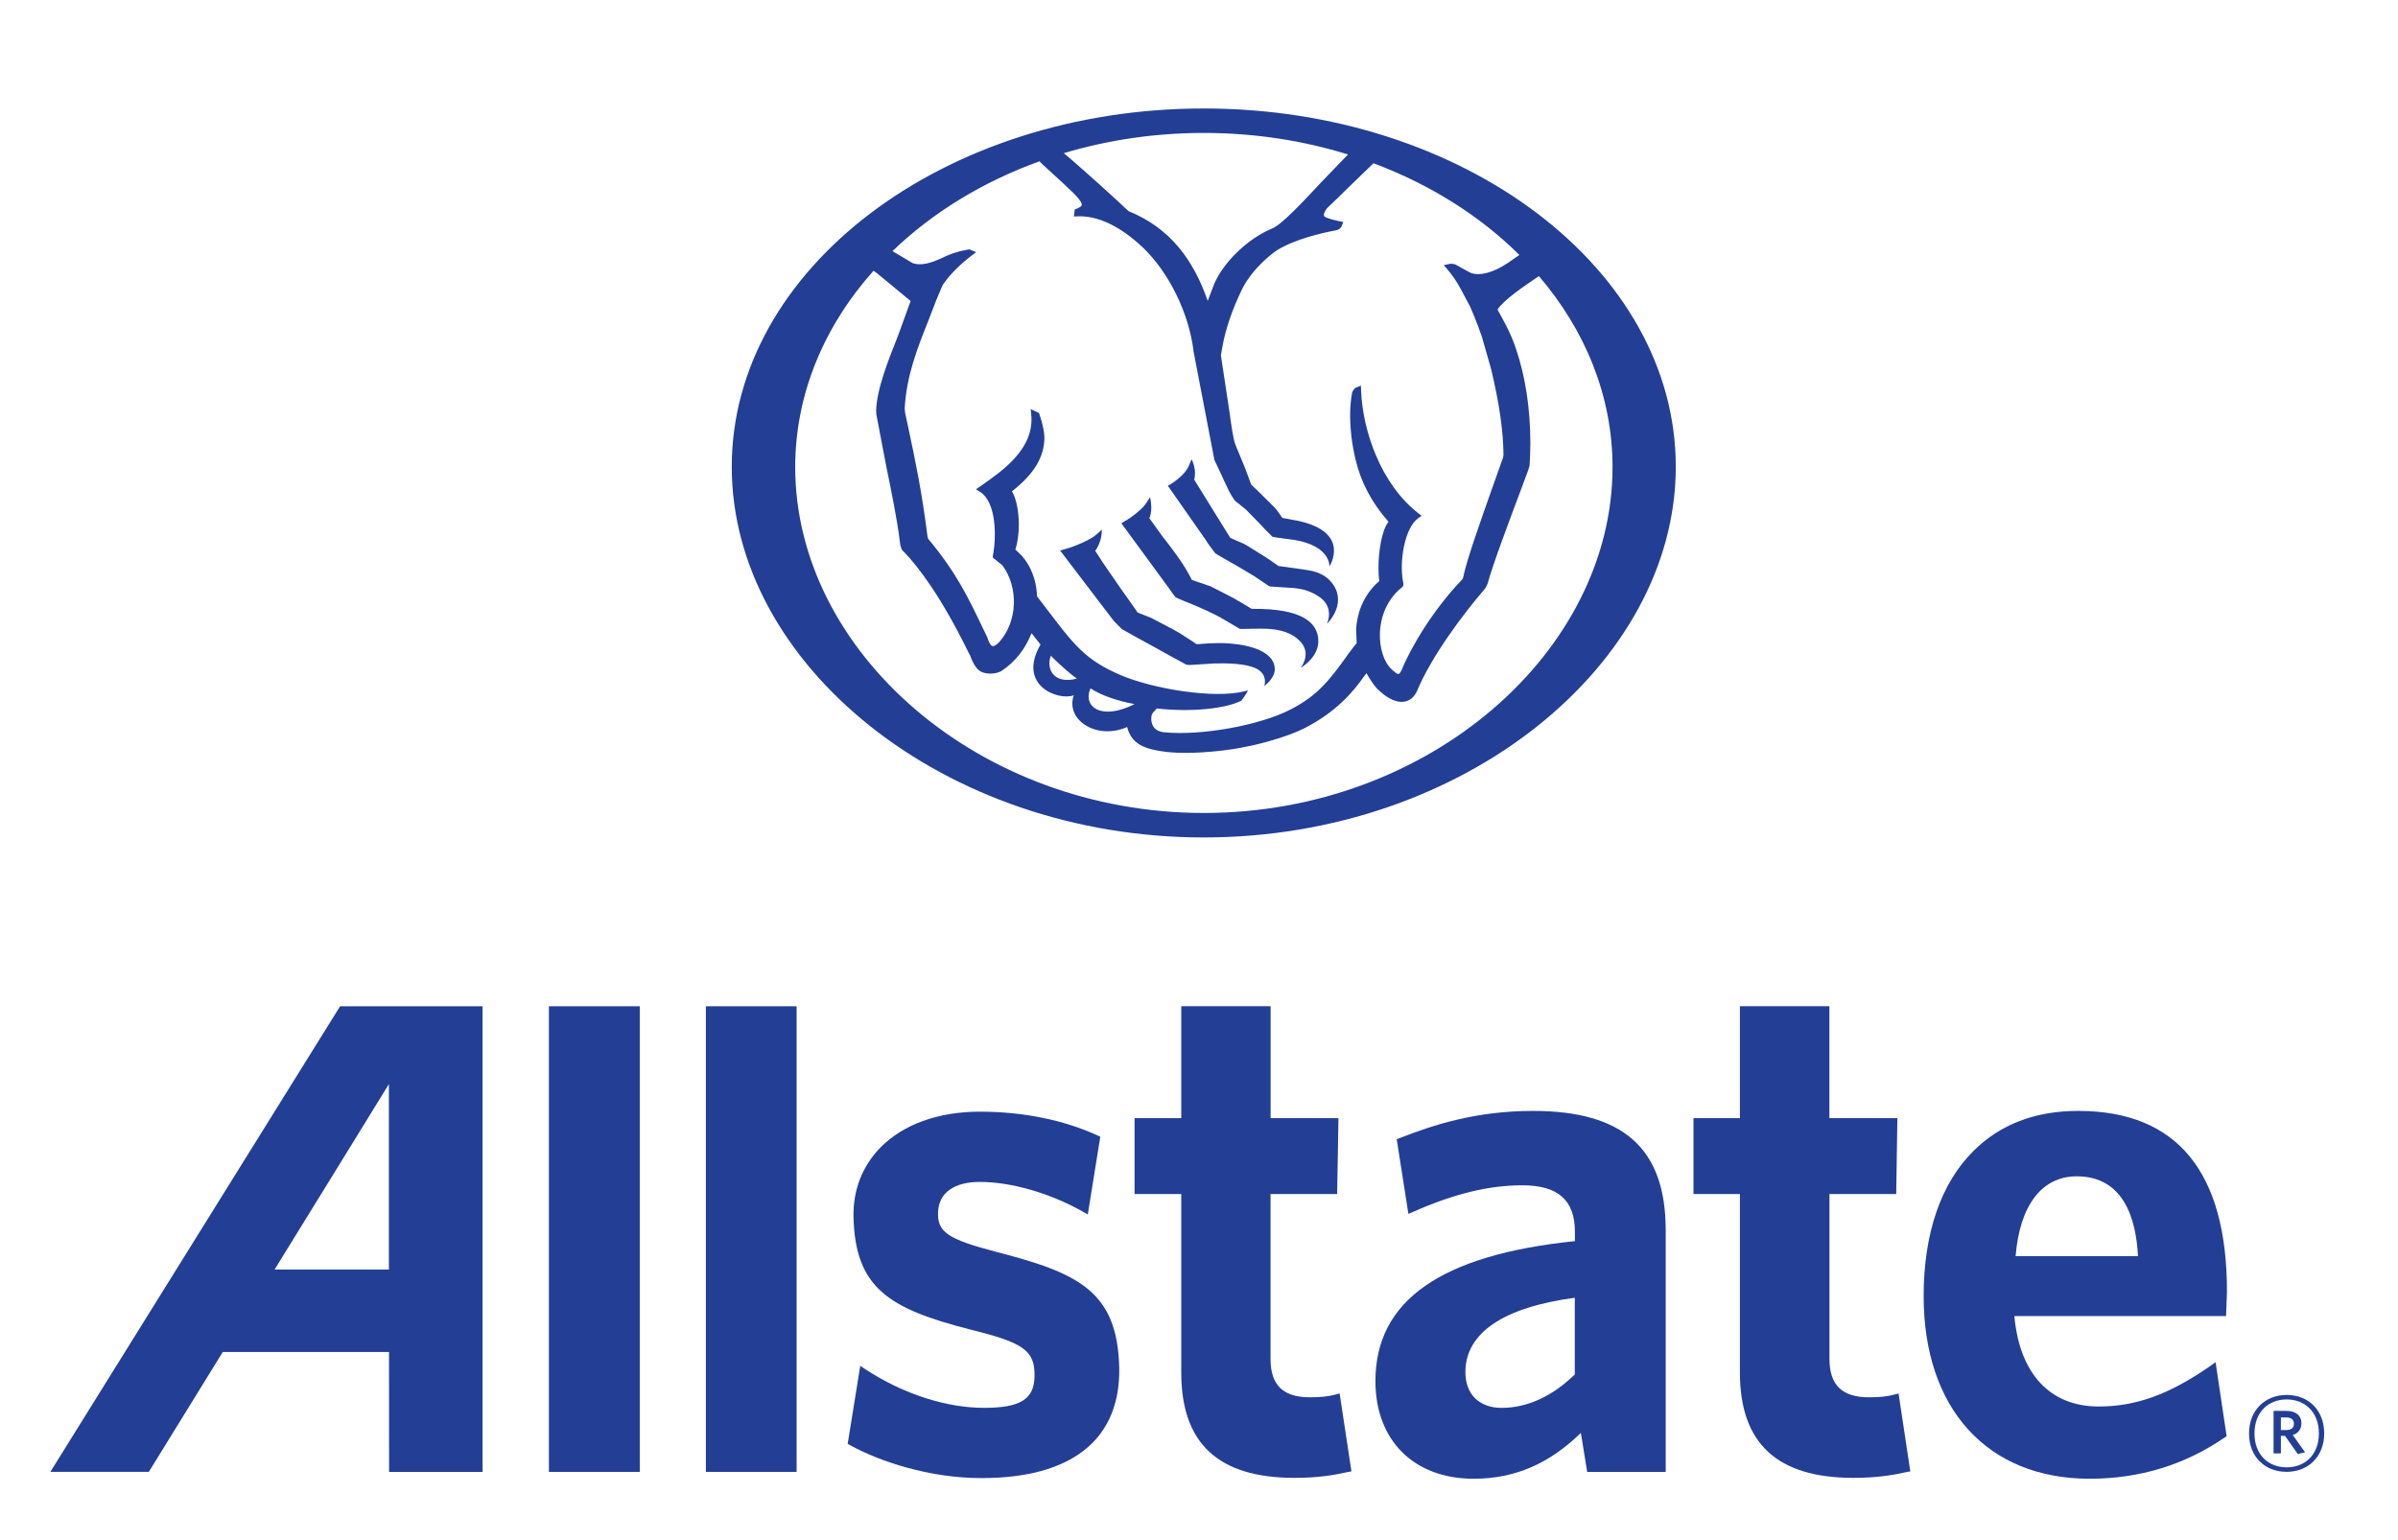
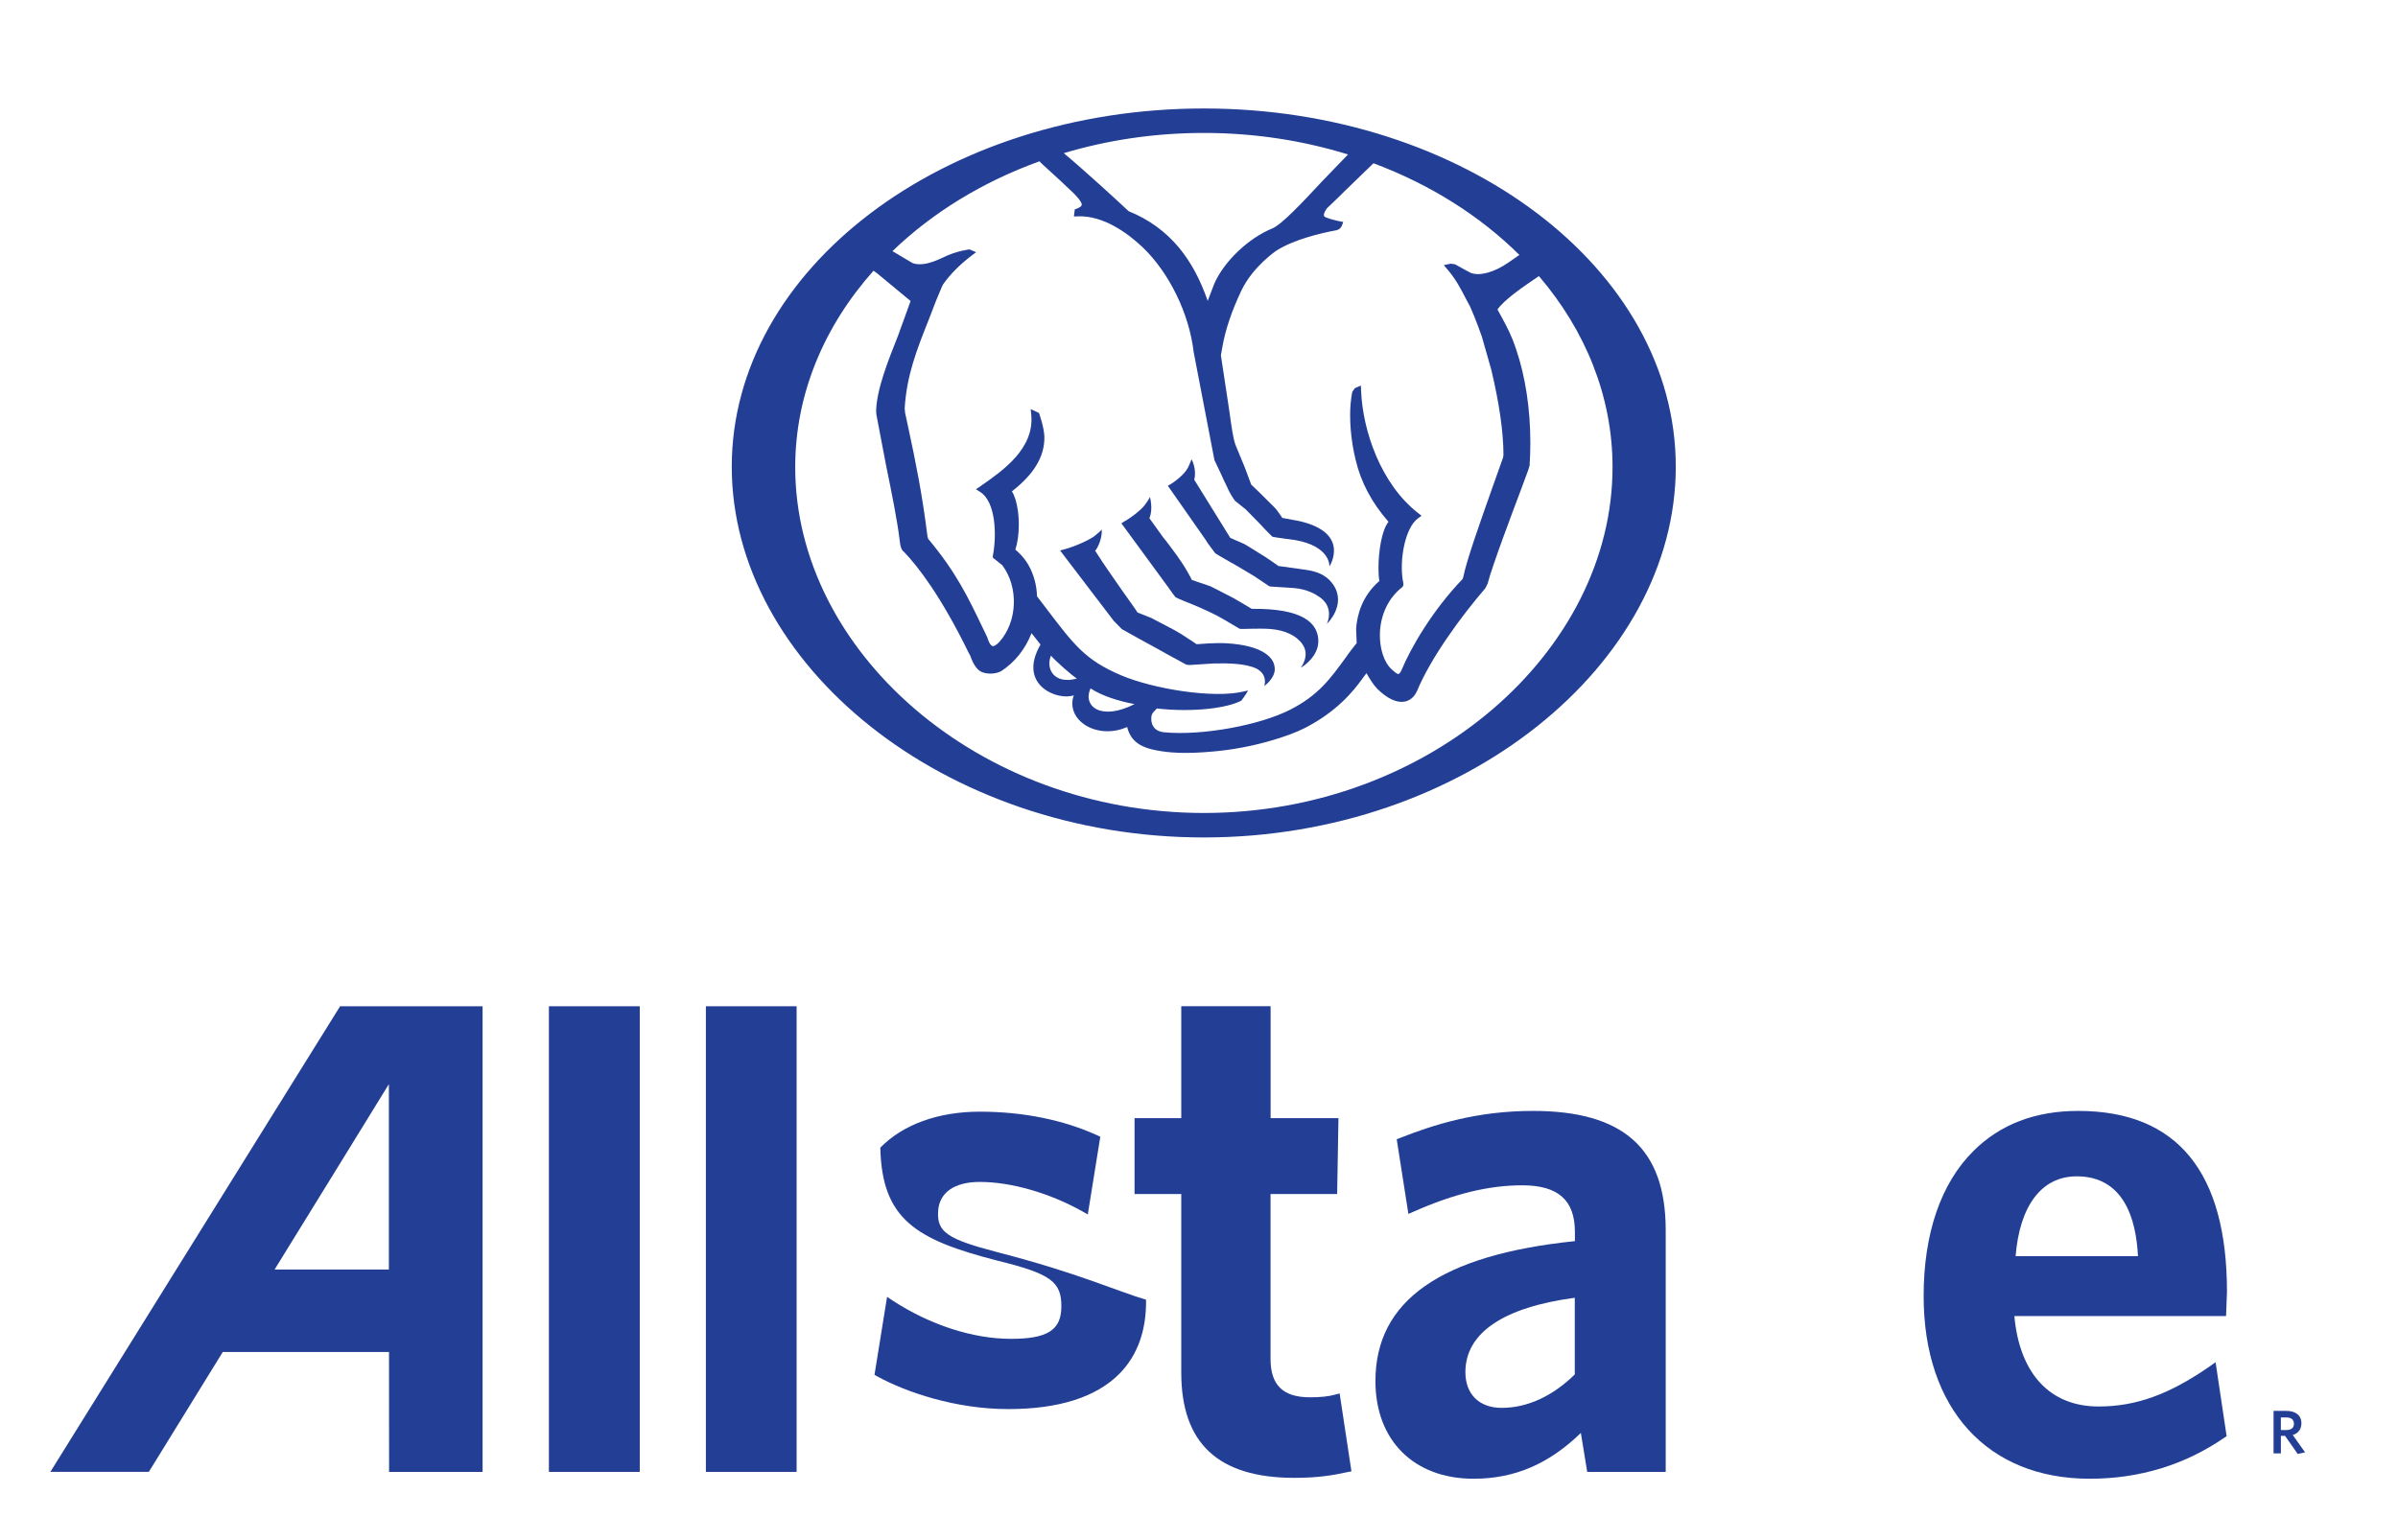
<svg xmlns="http://www.w3.org/2000/svg" version="1.1" id="Layer_1" x="0px" y="0px" viewBox="0 0 259.351 166.574" style="enable-background:new 0 0 259.351 166.574;" xml:space="preserve">
  <rect x="59.366" y="108.864" style="fill:#233E95;" width="9.827" height="50.375" />
  <path style="fill:#233E95;" d="M5.449,159.232h10.649c0,0,7.727-12.54,7.996-12.966h17.98l0.007,12.973h10.111v-50.375H36.783  L5.449,159.232z M42.059,137.344h-12.36c0.77-1.226,12.36-20.057,12.36-20.057V137.344z" />
  <path style="fill:#233E95;" d="M240.854,139.765c0-12.965-5.388-19.557-16.037-19.579c-4.678-0.015-8.512,1.457-11.396,4.349  c-3.52,3.497-5.373,8.938-5.373,15.678c0,12.203,6.898,19.766,17.958,19.766c5.403,0,10.305-1.51,14.572-4.446l0.239-0.157  l-1.196-8.004l-0.598,0.426c-4.394,3.049-7.989,4.364-12.054,4.364c-5.276,0-8.549-3.572-9.11-9.782h22.897L240.854,139.765z   M217.994,135.901c0.441-5.485,2.832-8.639,6.606-8.639c5.082,0,6.427,4.581,6.628,8.639H217.994z" />
  <path style="fill:#233E95;" d="M248.904,153.978c0-0.859-0.643-1.338-1.614-1.338h-1.397v4.596h0.792v-1.898h0.448l1.375,1.965  l0.792-0.179l-1.33-1.876C248.545,155.07,248.904,154.636,248.904,153.978z M247.252,154.711h-0.568v-1.36h0.598  c0.523,0,0.807,0.232,0.815,0.68C248.097,154.502,247.768,154.711,247.252,154.711z" />
-   <path style="fill:#233E95;" d="M247.305,150.915c-2.369,0-4.065,1.696-4.065,4.17c0,2.481,1.674,4.148,4.065,4.148  c2.361,0,4.058-1.674,4.065-4.148C251.37,152.596,249.703,150.915,247.305,150.915z M247.305,158.746  c-1.936,0-3.475-1.323-3.475-3.662c0-2.361,1.539-3.684,3.475-3.684c1.936,0,3.49,1.323,3.49,3.684  C250.795,157.424,249.255,158.746,247.305,158.746z" />
-   <path style="fill:#233E95;" d="M204.834,150.885c-0.673,0.187-1.539,0.284-2.683,0.284c-2.922,0-4.289-1.315-4.289-4.155v-17.838  h7.219l0.127-8.205h-7.353v-12.114h-9.678v12.114h-5.022v8.205h5.022v19.318c0,7.652,4.02,11.389,12.263,11.389  c2.653,0,4.357-0.314,5.732-0.62l0.433-0.082l-1.27-8.429L204.834,150.885z" />
  <path style="fill:#233E95;" d="M165.803,120.186c-6.113,0-10.724,1.487-14.393,2.929l-0.351,0.135l1.263,8.078l0.553-0.239  c4.402-1.943,8.131-2.855,11.762-2.855c3.871,0,5.694,1.599,5.694,5.052v0.986c-14.512,1.495-21.574,6.442-21.574,15.14  c0,6.427,4.162,10.567,10.619,10.567c4.469,0,8.175-1.629,11.598-4.955c0.187,1.114,0.688,4.215,0.688,4.215h8.489v-26.222  C180.129,124.274,175.585,120.186,165.803,120.186z M170.317,148.695c-2.399,2.354-5.126,3.617-7.914,3.617  c-2.421,0-3.916-1.48-3.916-3.863c0-4.237,4.088-7.01,11.83-8.048V148.695z" />
-   <path style="fill:#233E95;" d="M107.783,135.446c-5.343-1.397-6.464-2.175-6.322-4.402c0.112-2.018,1.756-3.176,4.506-3.176  c3.393,0,7.548,1.196,11.12,3.198l0.561,0.321l1.353-8.407l-0.321-0.15c-3.662-1.674-8.048-2.563-12.711-2.563  c-4.484,0-8.302,1.382-10.761,3.893c-1.95,2.003-2.952,4.588-2.9,7.465c0.172,7.764,3.871,9.962,12.644,12.218  c5.799,1.427,6.98,2.279,6.935,5.044c-0.03,2.481-1.517,3.423-5.455,3.423c-4.125,0-8.773-1.517-12.809-4.155l-0.583-0.389  l-1.36,8.437l0.291,0.164c3.139,1.726,8.512,3.542,14.169,3.542c5.485,0,9.535-1.3,12.039-3.834c1.95-1.988,2.914-4.671,2.87-8.003  C120.898,139.728,116.691,137.74,107.783,135.446z" />
+   <path style="fill:#233E95;" d="M107.783,135.446c-5.343-1.397-6.464-2.175-6.322-4.402c0.112-2.018,1.756-3.176,4.506-3.176  c3.393,0,7.548,1.196,11.12,3.198l0.561,0.321l1.353-8.407l-0.321-0.15c-3.662-1.674-8.048-2.563-12.711-2.563  c-4.484,0-8.302,1.382-10.761,3.893c0.172,7.764,3.871,9.962,12.644,12.218  c5.799,1.427,6.98,2.279,6.935,5.044c-0.03,2.481-1.517,3.423-5.455,3.423c-4.125,0-8.773-1.517-12.809-4.155l-0.583-0.389  l-1.36,8.437l0.291,0.164c3.139,1.726,8.512,3.542,14.169,3.542c5.485,0,9.535-1.3,12.039-3.834c1.95-1.988,2.914-4.671,2.87-8.003  C120.898,139.728,116.691,137.74,107.783,135.446z" />
  <rect x="76.344" y="108.864" style="fill:#233E95;" width="9.812" height="50.375" />
  <path style="fill:#233E95;" d="M144.378,150.885c-0.673,0.187-1.532,0.284-2.698,0.284c-2.914,0-4.267-1.315-4.267-4.155v-17.838  h7.204l0.142-8.205h-7.338v-12.114h-9.663v12.114h-5.052v8.205h5.052v19.318c0,7.652,3.991,11.389,12.233,11.389  c2.66,0,4.289-0.306,5.732-0.62l0.441-0.082l-1.278-8.429L144.378,150.885z" />
  <g>
    <path style="fill:#233E95;" d="M130.195,11.736c-28.143,0-51.053,17.381-51.053,38.758c0,21.362,22.902,40.107,51.053,40.107   s51.045-18.745,51.045-40.107C181.248,29.117,158.346,11.736,130.195,11.736z M164.327,27.583   c-0.424,0.292-1.227,0.848-1.227,0.848c-1.533,1.047-3.081,1.467-4.047,1.084c-0.14-0.052-1.415-0.774-1.415-0.774   c-0.074-0.052-0.302-0.155-0.302-0.155c-0.044-0.007-0.435-0.059-0.435-0.059c-0.052,0-0.472,0.096-0.472,0.096l-0.28,0.066   l0.435,0.501c0.899,1.069,1.364,1.983,2.012,3.229c0.015,0.029,0.391,0.73,0.391,0.73l0.369,0.862l0.074,0.177l0.487,1.253   l0.088,0.265l0.265,0.722l1.017,3.568c0.862,3.634,1.297,6.627,1.319,9.185c0,0.037-0.037,0.295-0.037,0.295   c-0.007,0.015-1.194,3.361-1.194,3.361c-1.231,3.479-2.772,7.806-3.118,9.59l-0.074,0.214c-3.295,3.435-5.631,7.489-6.627,9.907   c-0.155,0.317-0.265,0.361-0.31,0.369c-0.155,0.03-0.538-0.324-0.744-0.516c-0.826-0.744-1.319-2.292-1.261-3.936   c0.081-2.005,0.944-3.796,2.388-4.924c0.236-0.177,0.147-0.509,0.096-0.7c-0.398-2.285,0.243-5.786,1.659-6.781l0.361-0.265   l-0.354-0.273c-4.039-3.133-6.015-8.919-6.184-13.239l-0.022-0.568l-0.627,0.265c-0.074,0.059-0.31,0.428-0.31,0.428   c-0.162,0.84-0.228,1.695-0.228,2.521c0,2.219,0.427,4.157,0.604,4.85c0.56,2.388,1.74,4.592,3.472,6.583l0.074,0.088   c-0.752,0.944-1.084,3.243-1.084,5.012c0,0.545,0.03,1.01,0.096,1.393c-1.887,1.629-2.41,3.7-2.514,5.167   c0,0,0.059,1.563,0.059,1.577c-0.022-0.037-0.921,1.165-0.921,1.165l-0.177,0.258c-1.791,2.469-3.052,4.194-6.052,5.735   c-3.273,1.695-9.597,2.867-13.71,2.462c-1.511-0.17-1.349-1.526-1.349-1.592c0-0.184,0.066-0.383,0.206-0.56   c0,0,0.302-0.324,0.391-0.42c3.892,0.442,7.6-0.03,9.14-0.848c0.066-0.059,0.538-0.767,0.538-0.767l0.184-0.332l-0.376,0.088   c-3.31,0.833-9.877-0.258-13.356-1.732c-3.862-1.651-5.042-3.214-8.204-7.386l-0.885-1.157c-0.03-1.165-0.346-2.351-0.907-3.354   c-0.531-0.936-1.231-1.533-1.437-1.695c0.236-0.7,0.376-1.673,0.376-2.705c0-1.4-0.258-2.816-0.744-3.604   c2.351-1.835,3.538-3.722,3.509-5.89c-0.022-1.024-0.582-2.587-0.582-2.587l-0.899-0.42l0.059,0.597   c0.361,3.663-3.052,6.037-5.315,7.622c0,0.007-0.663,0.457-0.663,0.457l0.435,0.273c1.769,1.106,1.799,4.828,1.393,6.922   l-0.022,0.118l0.096,0.17l0.103,0.052c-0.015-0.007,0.848,0.686,0.848,0.686c1.784,2.396,1.636,6.103-0.324,8.293   c-0.398,0.413-0.612,0.464-0.722,0.457c-0.295-0.059-0.523-0.744-0.59-0.973c-0.015-0.029-0.553-1.15-0.553-1.15   c-1.541-3.214-2.838-5.912-5.838-9.494c0-0.007-0.074-0.287-0.074-0.287c-0.582-4.696-1.312-8.175-2.027-11.529l-0.391-1.821   c0-0.007-0.044-0.472-0.044-0.472c0.214-3.568,1.319-6.369,2.609-9.612l0.781-2.027l0.649-1.548c0.007,0,0.118-0.229,0.118-0.229   c0.759-1.084,1.784-2.116,3.022-3.066l0.553-0.413l-0.722-0.302c0,0-1.401,0.155-2.808,0.848l-0.251,0.118   c-1.032,0.479-2.211,0.855-3.103,0.509c0,0-1.507-0.896-2.17-1.289c4.308-4.148,9.736-7.491,15.901-9.717   c0.144,0.144,0.282,0.284,0.282,0.288l2.064,1.887c0,0.015,1.179,1.113,1.179,1.113c0.87,0.833,1.076,1.261,1.047,1.43   c-0.037,0.162-0.199,0.236-0.354,0.324c-0.155,0.088-0.398,0.147-0.398,0.147l-0.096,0.781l0.486-0.022   c2.72-0.066,5.278,1.776,6.936,3.339c2.875,2.742,5.049,7.187,5.528,11.337l2.248,11.691l0.848,1.799l0.162,0.369l0.369,0.767   c0.317,0.759,0.811,1.437,0.855,1.482c0.052,0.052,1.165,0.936,1.165,0.936l1.622,1.659l0.479,0.516l0.774,0.774   c0.059,0.044,2.351,0.339,2.351,0.339c3.988,0.663,3.811,2.875,3.811,2.875s2.373-3.641-3.288-4.917c0,0-1.784-0.339-1.821-0.339   v-0.007c0-0.044-0.634-0.907-0.634-0.907c-0.074-0.081-0.214-0.236-0.214-0.236c-0.037-0.044-1.725-1.71-1.725-1.71l-0.774-0.737   c0-0.015-0.708-1.894-0.708-1.894l-1.003-2.425c-0.258-0.744-0.42-1.939-0.649-3.582c-0.015-0.066-0.177-1.187-0.177-1.187   l-0.744-4.902c0.007-0.081,0.17-0.958,0.17-0.958c0.324-1.835,1.01-3.87,2.049-6.052c1.246-2.617,3.811-4.342,3.848-4.356   c1.916-1.187,4.725-1.843,6.236-2.13c0.575-0.059,0.759-0.398,0.862-0.737l0.066-0.199l-0.192-0.029   c-0.833-0.155-1.799-0.435-1.872-0.59c-0.015-0.029-0.029-0.096-0.029-0.147c0-0.147,0.111-0.383,0.31-0.686   c0.007,0,1.231-1.179,1.231-1.179l0.715-0.708c0,0,2.254-2.181,3.108-3.007C154.688,19.956,160.082,23.366,164.327,27.583z    M122.706,76.174c-3.634,1.85-5.646,0.243-4.762-1.703C119.131,75.268,120.966,75.85,122.706,76.174z M116.47,73.41   c-2.477,0.678-3.391-1.061-2.808-2.477C114.133,71.479,115.88,73.049,116.47,73.41z M130.203,14.382   c5.487,0,10.739,0.828,15.591,2.329c-0.777,0.803-2.816,2.919-2.816,2.919c-2.035,2.182-4.327,4.651-5.381,5.086   c-2.58,1.054-5.226,3.575-6.273,5.993c0,0.007-0.457,1.194-0.708,1.843c-0.781-2.256-1.762-4.121-3.096-5.75   c-1.459-1.747-3.243-3.059-5.462-3.958c-1.151-1.094-4.813-4.442-7.006-6.273C119.779,15.155,124.882,14.382,130.203,14.382z    M130.203,87.953c-24.369,0-44.198-17.484-44.198-37.416c0-7.937,3.15-15.279,8.469-21.248c0.2,0.144,0.414,0.299,0.414,0.299   c0.066,0.044,3.14,2.595,3.597,2.978c-0.074,0.199-1.341,3.7-1.341,3.7c-1.157,2.919-2.322,5.86-2.388,8.182l0.022,0.376   c0.007,0.052,1.002,5.256,1.002,5.256l0.074,0.383c0.56,2.735,1.194,5.845,1.459,8.079c0.059,0.634,0.214,1.017,0.457,1.165   c1.518,1.577,3.995,4.784,6.988,10.902c0.089,0.162,0.133,0.258,0.177,0.324c0.287,0.84,0.649,1.408,1.076,1.681   c0.546,0.339,1.585,0.361,2.263,0c1.533-1.002,2.617-2.41,3.288-4.113c0.236,0.28,0.87,1.113,0.973,1.231   c-2.58,4.467,1.983,6.118,3.597,5.484c-0.936,2.705,2.521,4.88,5.772,3.435c0.42,1.754,1.813,2.27,3.14,2.521   c1.319,0.265,3.111,0.406,6.044,0.14c4.408-0.361,8.411-1.71,10.017-2.543c3.398-1.732,5.248-3.936,6.339-5.484   c0.015-0.037,0.214-0.273,0.346-0.457c0.361,0.641,0.737,1.238,1.165,1.695c1.084,1.061,2.101,1.533,2.934,1.386   c0.59-0.111,1.054-0.472,1.364-1.15c1.511-3.634,4.806-8.116,7.386-11.116c0-0.007,0.243-0.479,0.243-0.479   c0.568-2.13,2.573-7.408,3.641-10.261l0.759-2.049c0-0.015,0.147-0.494,0.147-0.494c0.052-0.818,0.081-1.636,0.081-2.44   c0-3.671-0.531-7.18-1.541-10.143c-0.494-1.504-0.995-2.41-1.467-3.295l-0.545-0.995c0.722-1.068,2.783-2.473,4.481-3.618   c5.011,5.862,7.962,12.986,7.962,20.667C174.4,70.469,154.579,87.953,130.203,87.953z" />
    <path style="fill:#233E95;" d="M135.377,65.869c0-0.015-1.533-0.907-1.533-0.907l-0.45-0.265l-2.477-1.268   c0,0-2.012-0.686-2.02-0.686c0-0.074-0.472-0.884-0.472-0.884c-0.656-1.179-1.563-2.344-2.344-3.376l-0.243-0.295   c0,0-1.371-1.894-1.533-2.13c0.435-0.936,0.066-2.285,0.066-2.285s-0.229,0.45-0.612,0.929c-0.383,0.486-1.393,1.29-2.101,1.673   l-0.376,0.243l5.064,6.914l0.523,0.737l0.265,0.339c0.111,0.096,1.762,0.752,1.762,0.752c1.106,0.45,2.617,1.142,3.317,1.57   l1.865,1.098c0.147,0.059,2.071-0.081,3.332,0.022c1.585,0.125,2.816,0.722,3.457,1.651c0.862,1.224-0.184,2.536-0.184,2.536   c0.228-0.118,2.02-1.253,1.894-3.066C142.461,67.432,140.957,65.803,135.377,65.869z" />
    <path style="fill:#233E95;" d="M132.635,69.592c-1.224-0.074-3.066,0.096-3.066,0.096h-0.169c0-0.03-1.747-1.15-1.747-1.15   l-0.73-0.42c-0.103-0.044-2.418-1.268-2.418-1.268s-1.467-0.575-1.474-0.582c0-0.044-1.312-1.88-1.312-1.88l-0.479-0.678l-1.4-2.02   l-0.597-0.877c-0.037-0.052-0.803-1.238-0.803-1.238c0.066,0.015,0.796-1.106,0.715-2.3c-0.103,0.162-0.177,0.199-0.722,0.671   c-0.553,0.45-2.189,1.187-3.288,1.474l-0.494,0.133l3.907,5.13l1.902,2.491l0.877,0.892c0,0.007,1.769,0.988,1.769,0.988   l1.673,0.914l0.214,0.118l1.231,0.686l2.079,1.135c0.125,0.037,0.376,0.037,0.376,0.037l2.668-0.17   c1.533-0.029,3.317,0,4.519,0.545c1.319,0.678,0.87,1.902,0.87,1.902s1.364-0.973,1.106-2.13   C137.706,71.11,136.527,69.82,132.635,69.592z" />
    <path style="fill:#233E95;" d="M140.869,61.594l-2.602-0.361c0-0.022-1.4-0.966-1.4-0.966l-1.828-1.135l-0.472-0.28l-1.504-0.656   l-3.907-6.302c0.31-1.113-0.28-2.204-0.28-2.204l-0.302,0.708c-0.251,0.612-0.921,1.312-1.961,1.983l-0.31,0.17l4.091,5.853   c0,0.007,0.243,0.383,0.243,0.383l0.781,1.054c0.103,0.103,1.71,1.01,1.71,1.01l0.604,0.339l1.843,1.098l1.688,1.128l0.125,0.037   l2.521,0.162c1.519,0.125,2.403,0.693,2.86,1.017c1.592,1.15,0.737,2.867,0.737,2.867s2.13-2.012,0.73-4.187   C143.714,62.56,142.992,61.837,140.869,61.594z" />
  </g>
</svg>